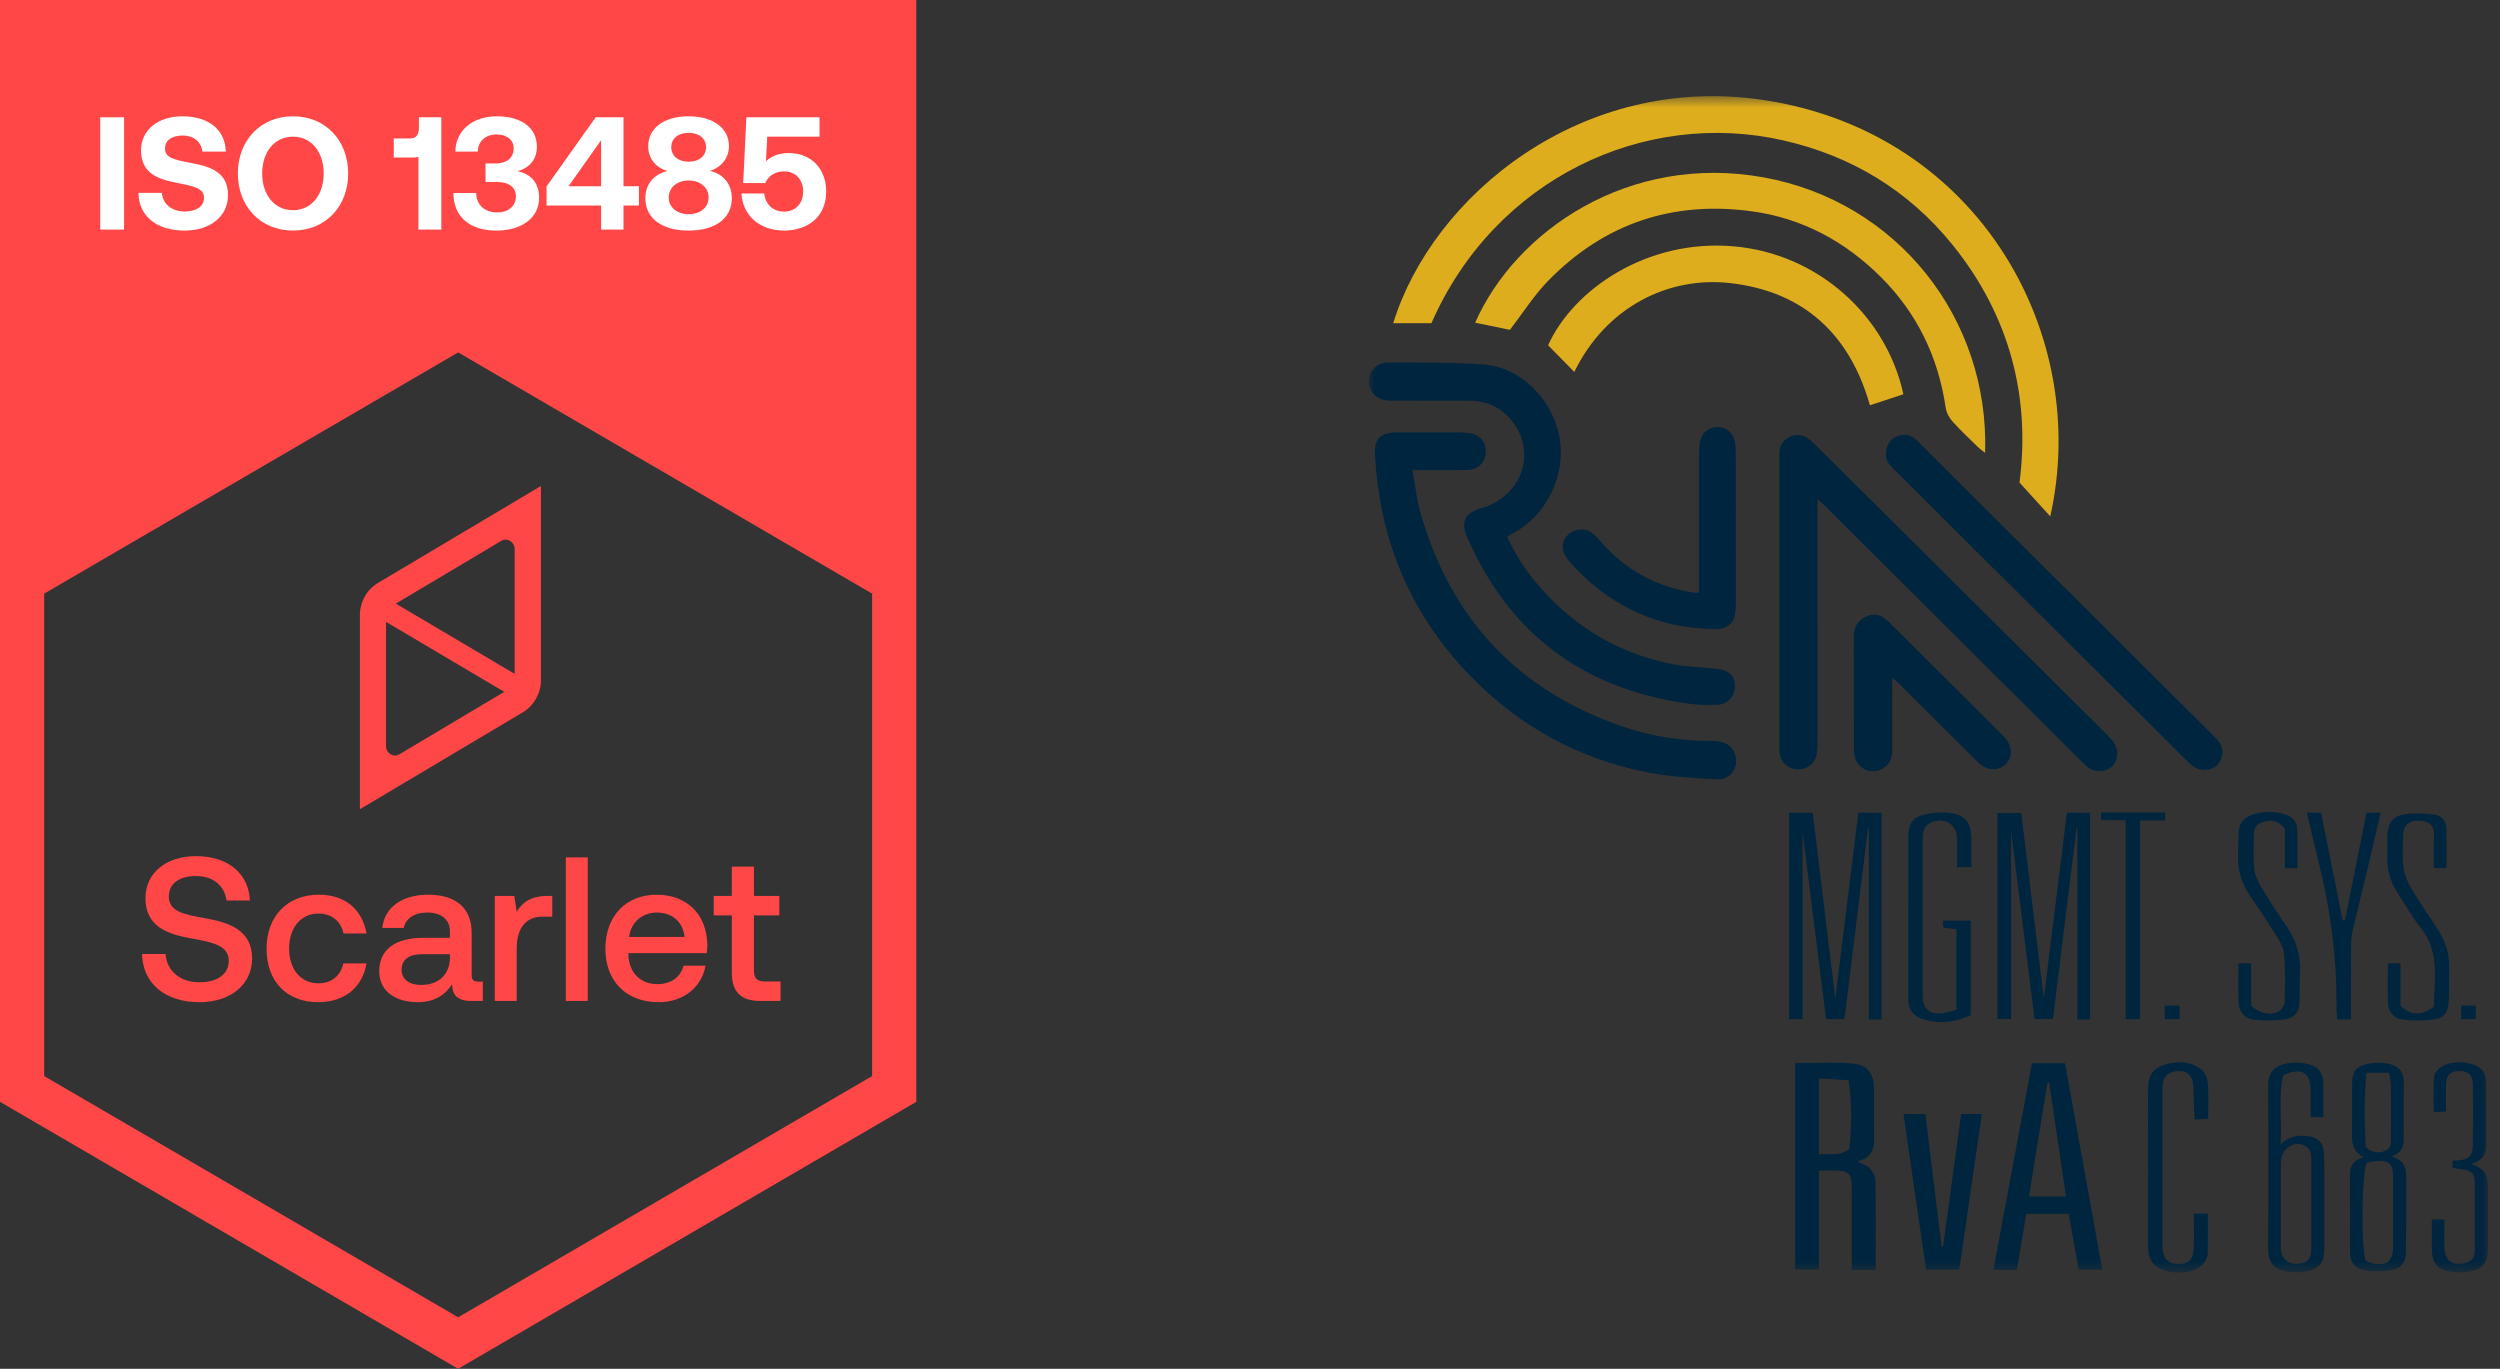
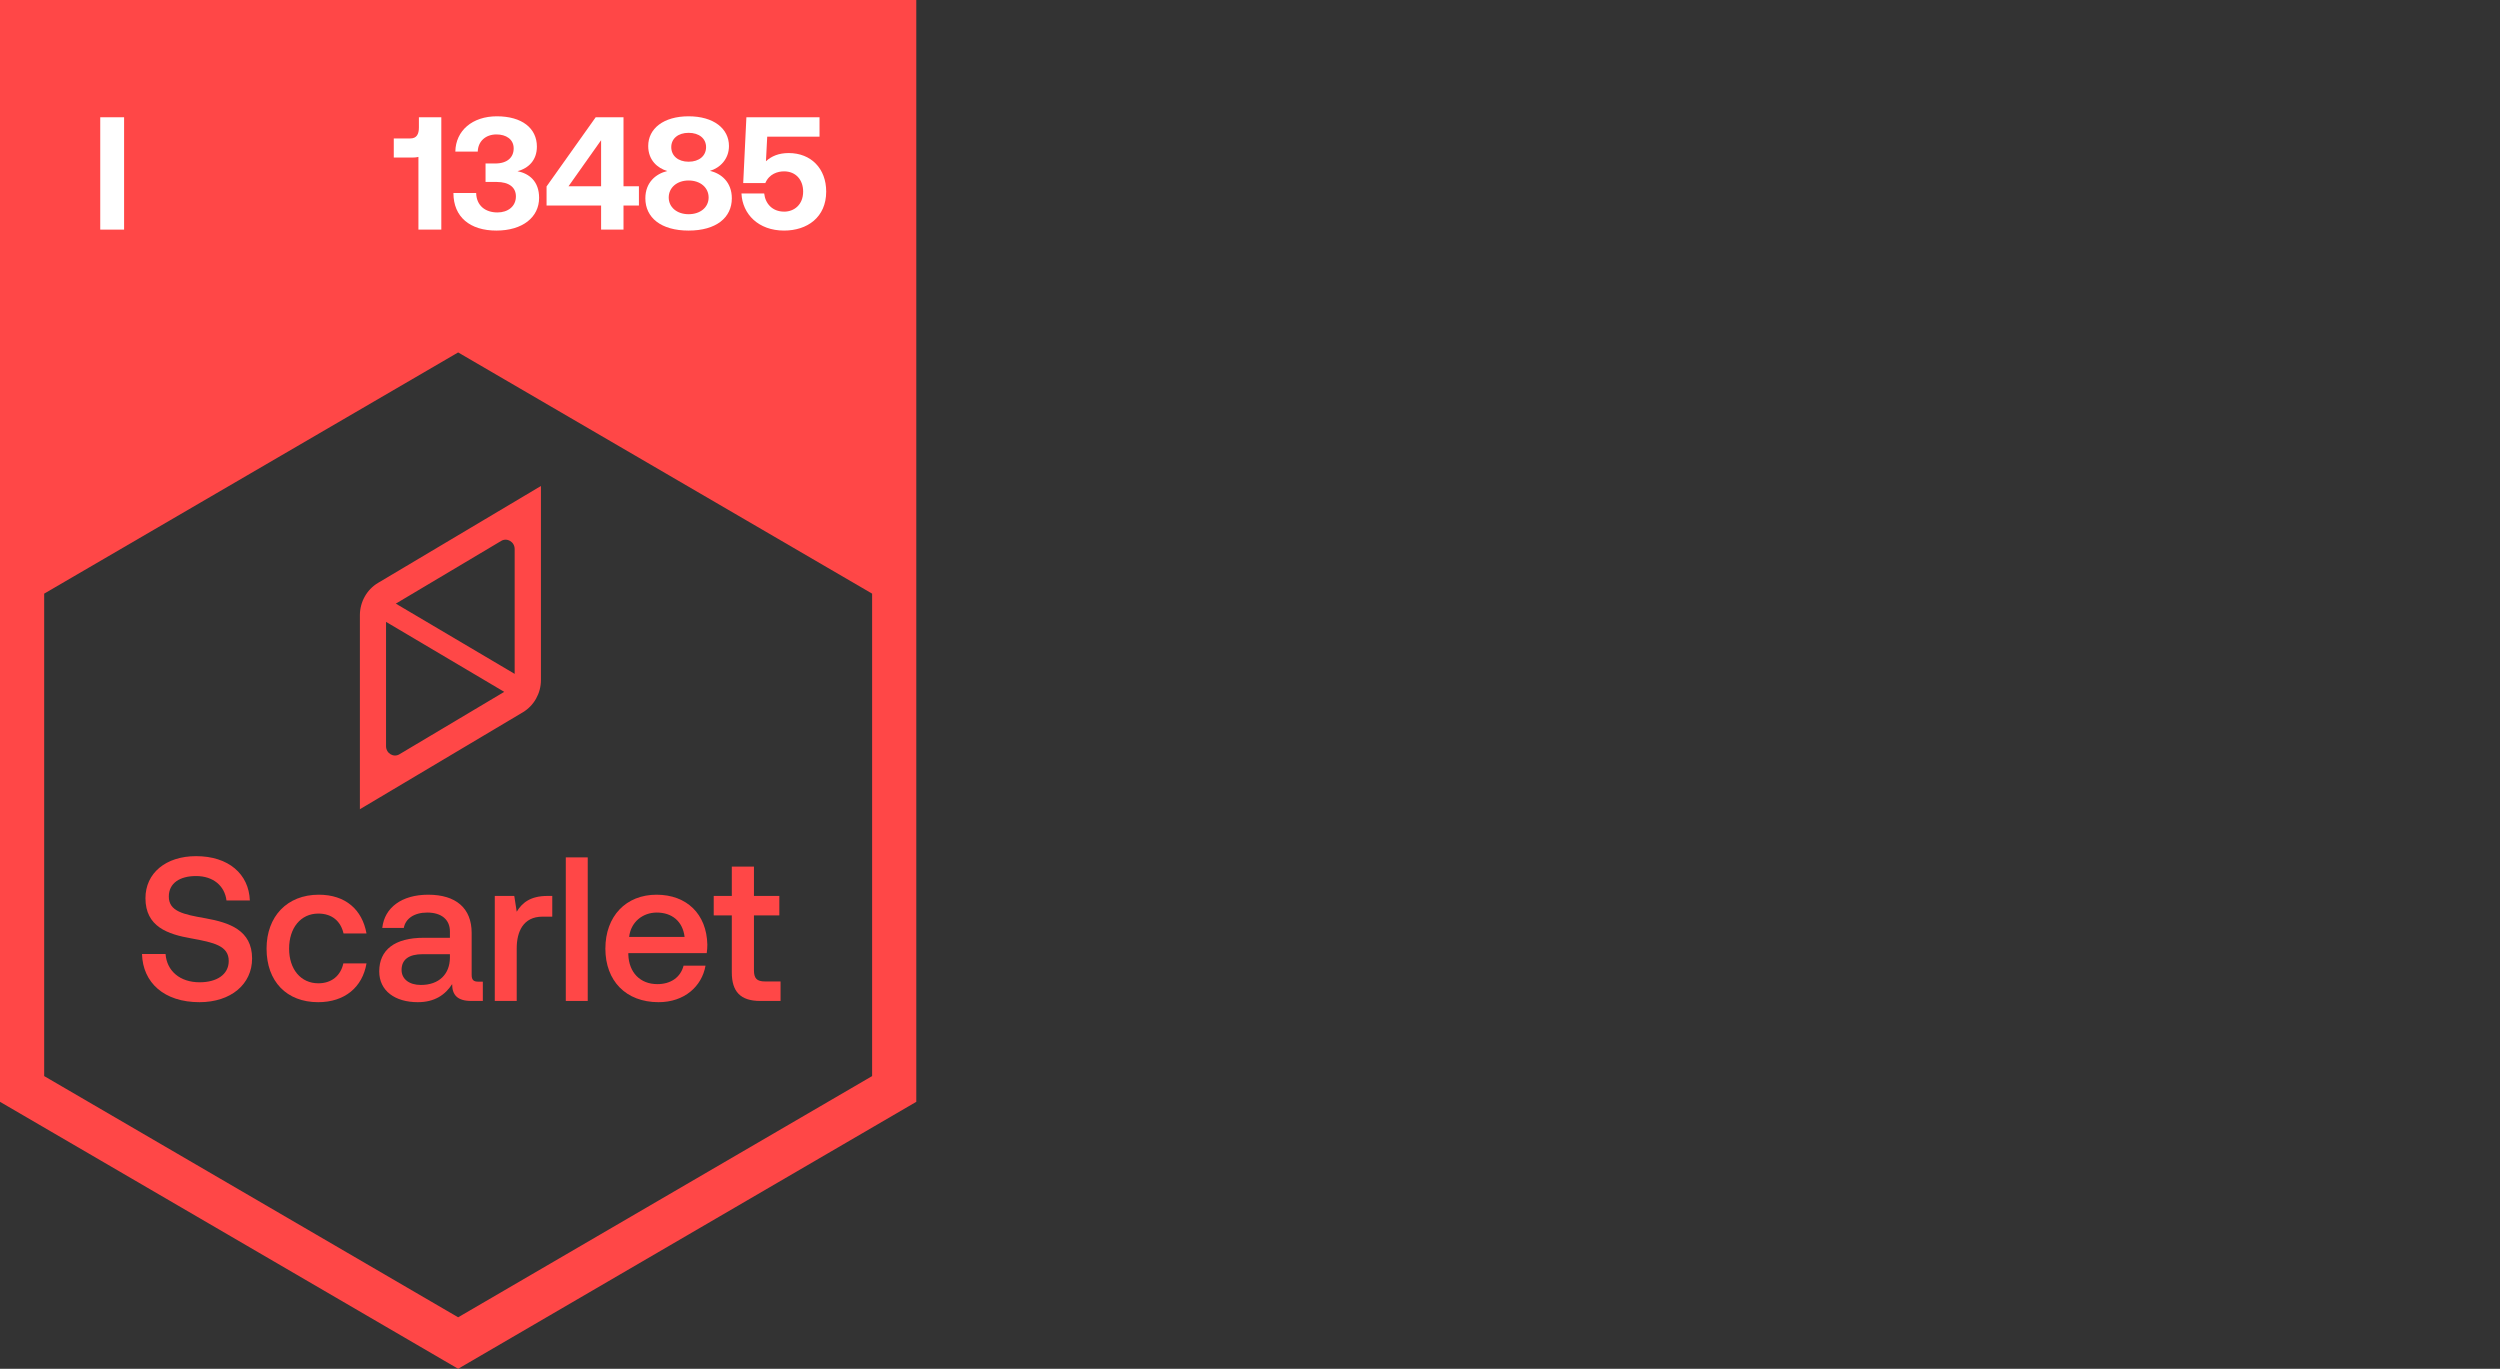
<svg xmlns="http://www.w3.org/2000/svg" width="221" height="121" viewBox="0 0 221 121" fill="none">
  <rect x="0" y="0" width="221" height="121" fill="#333333" stroke="none" />
  <path d="M14.635 84.332C14.743 85.819 15.892 86.834 17.652 86.834C19.142 86.834 20.22 86.163 20.22 84.948C20.22 83.607 18.909 83.317 16.916 82.954C14.833 82.591 12.858 81.921 12.858 79.4C12.858 77.189 14.653 75.684 17.329 75.684C20.202 75.684 21.998 77.261 22.087 79.6H20.022C19.861 78.313 18.855 77.442 17.329 77.442C15.91 77.442 14.923 78.059 14.923 79.255C14.923 80.561 16.198 80.833 18.173 81.177C20.274 81.558 22.285 82.229 22.285 84.731C22.285 87.015 20.399 88.593 17.634 88.593C14.51 88.593 12.624 86.87 12.553 84.332H14.635Z" fill="#FF4747" />
  <path d="M28.125 88.593C25.342 88.593 23.564 86.761 23.564 83.861C23.564 80.996 25.396 79.092 28.179 79.092C30.549 79.092 32.022 80.416 32.399 82.519H30.37C30.118 81.431 29.346 80.76 28.143 80.76C26.581 80.76 25.557 82.029 25.557 83.861C25.557 85.674 26.581 86.924 28.143 86.924C29.328 86.924 30.118 86.236 30.352 85.166H32.399C32.04 87.269 30.477 88.593 28.125 88.593Z" fill="#FF4747" />
  <path d="M33.793 82.029C33.991 80.216 35.535 79.092 37.852 79.092C40.294 79.092 41.694 80.271 41.694 82.465V86.181C41.694 86.653 41.892 86.779 42.287 86.779H42.682V88.484H41.658C40.401 88.484 39.97 87.922 39.97 86.997C39.36 87.94 38.426 88.593 36.936 88.593C34.925 88.593 33.524 87.595 33.524 85.873C33.524 83.969 34.889 82.9 37.456 82.9H39.773V82.338C39.773 81.304 39.037 80.67 37.762 80.67C36.612 80.67 35.84 81.213 35.697 82.029H33.793ZM37.367 84.35C36.164 84.35 35.499 84.803 35.499 85.746C35.499 86.526 36.146 87.07 37.205 87.07C38.821 87.07 39.755 86.109 39.773 84.676V84.35H37.367Z" fill="#FF4747" />
  <path d="M43.738 79.201H45.462L45.678 80.597C46.144 79.817 46.881 79.201 48.389 79.201H48.82V81.032H47.958C46.234 81.032 45.678 82.392 45.678 83.824V88.484H43.738V79.201Z" fill="#FF4747" />
  <path d="M50.016 75.793H51.955V88.484H50.016V75.793Z" fill="#FF4747" />
  <path d="M58.22 88.593C55.329 88.593 53.515 86.707 53.515 83.861C53.515 80.996 55.329 79.092 58.04 79.092C60.698 79.092 62.475 80.796 62.529 83.516C62.529 83.752 62.511 84.005 62.475 84.259H55.544V84.386C55.598 85.964 56.586 86.997 58.112 86.997C59.297 86.997 60.159 86.399 60.428 85.365H62.368C62.045 87.197 60.5 88.593 58.22 88.593ZM60.518 82.827C60.357 81.449 59.405 80.67 58.058 80.67C56.819 80.67 55.76 81.504 55.616 82.827H60.518Z" fill="#FF4747" />
  <path d="M64.692 85.964V80.923H63.093V79.201H64.692V76.608H66.649V79.201H68.893V80.923H66.649V85.764C66.649 86.489 66.9 86.761 67.636 86.761H69.001V88.484H67.205C65.446 88.484 64.692 87.65 64.692 85.964Z" fill="#FF4747" />
  <path fill-rule="evenodd" clip-rule="evenodd" d="M81 97.401L40.5 121L0 97.401V0H81V97.401ZM3.905 52.478V95.126L40.5 116.449L77.095 95.126V52.478L40.5 31.155L3.905 52.478Z" fill="#FF4747" />
  <path d="M8.862 10.366H10.97V20.298H8.862V10.366Z" fill="white" />
-   <path d="M14.309 17.049C14.379 17.999 15.138 18.695 16.346 18.695C17.316 18.695 18.033 18.269 18.033 17.489C18.033 16.651 17.232 16.481 15.588 16.155C13.929 15.829 12.468 15.303 12.468 13.289C12.468 11.529 13.915 10.281 16.136 10.281C18.454 10.281 19.93 11.501 19.958 13.402H17.892C17.794 12.565 17.175 11.983 16.136 11.983C15.236 11.983 14.59 12.366 14.59 13.133C14.59 13.941 15.335 14.112 16.965 14.424C18.651 14.736 20.155 15.247 20.155 17.247C20.155 19.106 18.623 20.383 16.318 20.383C13.817 20.383 12.257 19.078 12.243 17.049H14.309Z" fill="white" />
-   <path d="M30.779 15.332C30.779 18.227 28.797 20.383 25.902 20.383C23.008 20.383 21.026 18.227 21.026 15.332C21.026 12.437 23.008 10.281 25.902 10.281C28.797 10.281 30.779 12.437 30.779 15.332ZM23.176 15.332C23.176 17.205 24.244 18.581 25.902 18.581C27.547 18.581 28.615 17.205 28.615 15.332C28.615 13.459 27.547 12.083 25.902 12.083C24.244 12.083 23.176 13.459 23.176 15.332Z" fill="white" />
  <path d="M37.031 10.366H39.012V20.298H36.989V13.87C36.834 13.913 36.665 13.927 36.455 13.927H34.81V12.239H36.272C36.834 12.239 37.031 11.856 37.031 11.274V10.366Z" fill="white" />
  <path d="M42.093 17.063C42.121 18.184 42.907 18.78 43.976 18.78C44.889 18.78 45.606 18.255 45.606 17.361C45.606 16.581 45.029 16.084 43.891 16.084H42.922V14.452H43.779C44.861 14.452 45.409 13.899 45.409 13.118C45.409 12.31 44.734 11.884 43.891 11.884C42.936 11.884 42.261 12.48 42.233 13.402H40.252C40.28 11.543 41.769 10.281 43.919 10.281C46.14 10.281 47.461 11.331 47.461 12.962C47.461 14.168 46.716 14.878 45.746 15.133C46.8 15.346 47.657 16.041 47.657 17.489C47.657 19.206 46.196 20.383 43.877 20.383C41.559 20.383 40.083 19.191 40.083 17.063H42.093Z" fill="white" />
  <path d="M48.316 16.481L52.659 10.366H55.118V16.467H56.481V18.17H55.118V20.298H53.137V18.17H48.316V16.481ZM50.256 16.467H53.137V12.395L50.256 16.467Z" fill="white" />
  <path d="M57.049 17.531C57.049 16.127 57.977 15.36 58.989 15.119C58.117 14.864 57.302 14.154 57.302 12.906C57.302 11.373 58.651 10.281 60.872 10.281C63.092 10.281 64.441 11.373 64.441 12.906C64.441 14.069 63.64 14.85 62.755 15.105C63.767 15.332 64.694 16.112 64.694 17.531C64.694 19.234 63.317 20.383 60.872 20.383C58.426 20.383 57.049 19.234 57.049 17.531ZM62.417 13.005C62.417 12.253 61.813 11.742 60.872 11.742C59.944 11.742 59.34 12.253 59.34 13.005C59.34 13.771 59.944 14.296 60.872 14.296C61.813 14.296 62.417 13.771 62.417 13.005ZM62.642 17.46C62.642 16.595 61.926 15.956 60.872 15.956C59.832 15.956 59.115 16.595 59.115 17.46C59.115 18.312 59.832 18.936 60.872 18.936C61.926 18.936 62.642 18.312 62.642 17.46Z" fill="white" />
  <path d="M65.981 10.366H72.446V12.083H67.822L67.71 14.254C68.202 13.8 68.848 13.53 69.72 13.53C71.701 13.53 73.036 14.906 73.036 16.935C73.036 19.22 71.35 20.383 69.312 20.383C67.035 20.383 65.63 18.922 65.546 17.105H67.555C67.654 17.999 68.272 18.709 69.326 18.709C70.183 18.709 70.998 18.113 70.998 16.935C70.998 15.885 70.338 15.148 69.312 15.148C68.764 15.148 68.005 15.36 67.654 16.183H65.7L65.981 10.366Z" fill="white" />
  <path d="M33.414 51.531C32.422 52.121 31.814 53.216 31.814 54.384V71.536L46.22 62.966C47.212 62.376 47.819 61.281 47.819 60.113V42.961L33.414 51.531ZM45.496 48.534V59.571L34.99 53.361L44.294 47.824C44.819 47.499 45.496 47.896 45.496 48.534ZM34.126 65.963V54.973L44.574 61.16L35.317 66.673C34.803 66.998 34.126 66.601 34.126 65.963Z" fill="#FF4747" />
  <mask id="mask0_40000836_10631" style="mask-type:luminance" maskUnits="userSpaceOnUse" x="121" y="8" width="99" height="105">
-     <path d="M121 8.5H219.936V112.5H121V8.5Z" fill="white" />
+     <path d="M121 8.5V112.5H121V8.5Z" fill="white" />
  </mask>
  <g mask="url(#mask0_40000836_10631)">
    <path d="M126.538 28.568H123.162C126.618 17.339 139.835 6.353 156.033 8.862C175.011 11.801 184.846 29.662 181.241 45.648L178.524 42.658C179.501 35.133 177.68 27.897 172.566 21.596C168.686 16.818 163.653 13.781 157.671 12.416C145.385 9.612 132.149 15.774 126.538 28.568Z" fill="#DDAD1D" />
    <path d="M160.671 44.124V45.161C160.674 51.91 160.677 58.657 160.674 65.403C160.674 65.851 160.666 66.307 160.579 66.742C160.416 67.558 159.715 68.05 158.866 68.01C158.027 67.973 157.401 67.392 157.316 66.554C157.289 66.286 157.295 66.014 157.295 65.743L157.294 40.464C157.294 39.92 157.281 39.388 157.723 38.964C158.457 38.259 159.411 38.282 160.2 39.06C161.55 40.387 162.893 41.717 164.237 43.05L185.833 64.525C186.152 64.842 186.475 65.159 186.762 65.507C187.316 66.179 187.288 67.165 186.729 67.722C186.155 68.296 185.205 68.324 184.504 67.778C184.292 67.612 184.107 67.41 183.916 67.219L161.437 44.832C161.233 44.629 161.016 44.442 160.673 44.123L160.671 44.124Z" fill="#00253F" />
    <path d="M133.474 29.158C132.503 28.958 131.457 28.741 130.404 28.526C133.988 20.401 143.993 13.532 155.895 15.679C167.716 17.812 175.865 28.148 175.484 40.028C175.258 39.852 175.07 39.73 174.914 39.579C174.141 38.824 173.345 38.086 172.623 37.283C172.323 36.95 172.062 36.487 171.999 36.051C171.35 31.577 169.472 27.688 166.28 24.503C163.125 21.354 159.336 19.287 154.854 18.678C147.858 17.727 141.835 19.753 136.901 24.777C135.633 26.066 134.649 27.637 133.473 29.16L133.474 29.158Z" fill="#DDAD1D" />
    <path d="M133.237 47.47C133.958 49.03 134.897 50.481 136.025 51.779C139.212 55.477 143.203 57.828 148.014 58.74C148.984 58.924 149.984 58.95 150.969 59.046C151.298 59.079 151.628 59.099 151.954 59.151C152.957 59.309 153.417 59.849 153.363 60.776C153.345 61.186 153.171 61.574 152.875 61.859C152.579 62.145 152.185 62.306 151.773 62.31C150.932 62.332 150.079 62.318 149.249 62.202C139.981 60.913 133.419 56.055 129.682 47.459C129.057 46.018 129.627 45.298 130.927 44.929C134.696 43.863 135.959 39.69 133.402 36.91C132.453 35.879 131.239 35.424 129.852 35.419C127.504 35.412 125.153 35.434 122.806 35.41C121.403 35.395 120.587 34.092 121.21 32.916C121.54 32.288 122.125 32.034 122.779 32.039C125.578 32.068 128.388 32.006 131.175 32.222C134.461 32.474 137.186 35.293 137.835 38.52C138.533 41.99 136.621 45.712 133.706 47.151C133.552 47.227 133.419 47.344 133.234 47.469L133.237 47.47Z" fill="#00253F" />
    <path d="M124.854 41.563C125.105 42.907 125.239 44.154 125.578 45.34C128.257 54.758 134.23 61.088 143.547 64.263C146.072 65.124 148.675 65.496 151.335 65.502C152.162 65.502 152.912 65.683 153.303 66.498C153.851 67.647 153.071 68.966 151.787 68.894C149.721 68.779 147.634 68.673 145.613 68.276C139.487 67.069 134.239 64.164 129.908 59.681C125.831 55.458 123.178 50.463 122.083 44.691C121.812 43.221 121.635 41.734 121.552 40.242C121.462 38.752 122.037 38.229 123.515 38.227C125.32 38.222 127.128 38.22 128.933 38.222C129.234 38.222 129.537 38.231 129.833 38.271C130.803 38.401 131.366 39.037 131.347 39.961C131.329 40.847 130.681 41.519 129.728 41.546C128.494 41.582 127.26 41.561 126.025 41.563H124.852L124.854 41.566V41.563ZM166.719 40.141C166.715 39.395 167.08 38.807 167.739 38.556C168.389 38.309 168.951 38.434 169.463 38.946C172.714 42.199 175.978 45.44 179.237 48.682C184.714 54.131 190.19 59.578 195.66 65.029C195.893 65.26 196.142 65.501 196.289 65.786C196.634 66.457 196.427 67.324 195.878 67.74C195.302 68.178 194.366 68.177 193.783 67.675C193.26 67.224 192.784 66.719 192.296 66.233C184.028 58.006 175.764 49.779 167.494 41.555C167.085 41.147 166.664 40.754 166.722 40.141H166.719Z" fill="#00253F" />
    <path d="M168.258 34.852C167.226 35.191 166.269 35.505 165.299 35.827C163.545 29.623 159.507 25.766 152.94 25.025C147.469 24.407 141.975 27.142 139.167 32.878C138.45 32.149 137.689 31.372 136.852 30.52C139.078 25.601 145.555 21.121 153.225 21.773C160.746 22.413 166.771 27.953 168.258 34.852Z" fill="#DDAD1D" />
    <path d="M150.198 52.367V51.217C150.198 47.529 150.197 43.844 150.2 40.156C150.2 39.797 150.205 39.432 150.268 39.084C150.41 38.297 151.012 37.773 151.74 37.754C152.577 37.734 153.17 38.181 153.352 39.019C153.426 39.365 153.444 39.73 153.444 40.088C153.451 44.493 153.455 48.9 153.45 53.304C153.45 53.693 153.433 54.091 153.341 54.464C153.156 55.209 152.577 55.599 151.722 55.602C147.763 55.615 144.222 54.387 141.135 51.941C140.194 51.195 139.335 50.355 138.569 49.432C137.702 48.383 138.241 47.051 139.532 46.829C140.135 46.727 140.649 46.946 141.067 47.394C141.599 47.964 142.108 48.559 142.685 49.084C144.714 50.936 147.119 52.005 149.835 52.402C149.916 52.414 150.003 52.387 150.194 52.37L150.198 52.367ZM167.27 59.892C167.27 62.177 167.26 64.242 167.276 66.308C167.281 67.029 167.048 67.599 166.402 67.957C165.422 68.498 164.272 68.016 163.981 66.928C163.91 66.638 163.876 66.34 163.88 66.041C163.873 62.806 163.886 59.572 163.869 56.335C163.864 55.455 164.206 54.843 165.014 54.486C165.836 54.123 166.448 54.449 167.025 55.025C170.378 58.378 173.744 61.718 177.101 65.066C177.894 65.857 177.977 66.885 177.325 67.533C176.648 68.205 175.64 68.158 174.836 67.366C172.552 65.111 170.285 62.838 168.008 60.572C167.824 60.387 167.624 60.218 167.27 59.892ZM165.811 112.256H163.698V111.29C163.698 109.162 163.705 107.032 163.694 104.905C163.687 103.756 163.408 103.493 162.247 103.472C161.797 103.462 161.345 103.472 160.798 103.472V112.229H158.693V93.979C160.374 93.979 162.055 93.88 163.717 94.01C165.097 94.118 165.641 94.864 165.661 96.243C165.68 97.714 165.647 99.181 165.672 100.651C165.69 101.669 165.337 102.395 164.193 102.663C164.633 102.905 165.07 103.032 165.324 103.318C165.581 103.608 165.786 104.054 165.793 104.438C165.832 107.013 165.813 109.588 165.813 112.258L165.811 112.256ZM160.804 95.337V102.048C161.701 101.944 162.59 102.263 163.478 101.564C163.675 99.632 163.755 97.631 163.397 95.484L160.806 95.337H160.804ZM166.33 90.124H165.202V73.145L165.144 73.136C164.449 78.773 163.752 84.411 163.048 90.094H161.425L159.345 73.522V90.094H158.155V71.845H160.245C160.922 77.414 161.599 82.987 162.237 88.257C162.894 82.987 163.585 77.424 164.281 71.834H166.33V90.124ZM184.766 90.124H183.636V73.157L183.577 73.148L181.48 90.088H179.855L177.779 73.514V90.08H176.573V71.867H178.679C179.356 77.433 180.032 83.006 180.672 88.252L182.716 71.832H184.768V90.124H184.766ZM178.291 112.261H176.212L179.628 93.986H182.545L185.841 112.24H183.756C183.467 110.626 183.172 108.994 182.868 107.3H179.125L178.291 112.261ZM182.632 105.771L181.148 95.707H180.998L179.356 105.771H182.632ZM168.269 98.484H170.2L171.637 110.18L171.768 110.197L173.364 98.478H175.199L173.199 112.25H170.264L168.269 98.485V98.484ZM211.418 102.241C212.442 102.526 212.705 103.127 212.705 103.871C212.709 106.146 212.723 108.425 212.679 110.701C212.662 111.654 212.266 112.128 211.29 112.293C210.573 112.413 209.795 112.423 209.081 112.293C208.081 112.11 207.744 111.591 207.74 110.576C207.734 108.36 207.753 106.142 207.729 103.925C207.72 103.1 208.014 102.539 208.947 102.295C208.026 101.84 207.892 101.095 207.911 100.24C207.943 98.743 207.914 97.245 207.923 95.746C207.928 94.729 208.279 94.265 209.286 94.05C209.755 93.946 210.237 93.919 210.715 93.969C211.954 94.11 212.534 94.61 212.502 95.861C212.464 97.448 212.495 99.036 212.491 100.623C212.491 101.284 212.361 101.882 211.417 102.243L211.418 102.241ZM209.131 111.449C209.37 111.537 209.586 111.649 209.816 111.695C210.959 111.93 211.538 111.464 211.541 110.311C211.547 108.153 211.549 105.992 211.536 103.833C211.53 102.986 211.266 102.674 210.436 102.623C210.01 102.598 209.573 102.732 209.218 102.783C208.761 103.81 208.715 110.243 209.131 111.449ZM209.188 94.831C208.968 97.163 209.014 99.344 209.134 101.432C209.77 101.926 210.312 101.971 210.873 101.717C211.475 101.445 211.351 100.883 211.355 100.389C211.363 98.894 211.368 97.399 211.352 95.903C211.348 95.565 211.254 95.228 211.192 94.831H209.188ZM174.273 76.653H172.997V75.077C172.997 74.687 173.022 74.295 172.985 73.908C172.901 73.053 172.231 72.486 171.403 72.538C170.486 72.597 169.969 73.11 169.966 74.03C169.955 76.369 169.963 78.705 169.963 81.044V87.969C169.963 89.217 170.593 89.75 171.85 89.546C172.226 89.486 172.589 89.353 172.948 89.258V82.138L171.803 82.016L171.734 81.388H174.218V89.74C172.83 90.389 171.379 90.566 169.893 90.059C169.119 89.793 168.689 89.22 168.691 88.351C168.7 83.495 168.691 78.638 168.702 73.783C168.702 72.877 169.106 72.253 169.969 72.043C170.687 71.867 171.463 71.772 172.19 71.846C173.729 72.003 174.255 72.669 174.27 74.229C174.278 75.004 174.27 75.778 174.27 76.654L174.273 76.653ZM201.597 101.168C202.33 100.444 203.049 100.357 203.811 100.408C204.842 100.476 205.379 100.928 205.434 101.953C205.497 103.179 205.474 104.409 205.477 105.639C205.484 107.198 205.484 108.756 205.477 110.315C205.468 111.662 205.068 112.157 203.756 112.406C203.378 112.478 202.974 112.497 202.589 112.455C201.218 112.31 200.475 111.848 200.492 110.248C200.549 105.513 200.536 100.775 200.498 96.04C200.487 94.818 201.012 94.187 202.27 93.988C202.738 93.914 203.238 93.918 203.705 93.996C204.943 94.203 205.381 94.764 205.385 96.028C205.387 96.919 205.385 97.812 205.385 98.752H204.261C204.261 97.951 204.265 97.182 204.261 96.412C204.25 94.794 203.519 94.325 201.85 95.033C201.368 96.931 201.763 98.949 201.597 101.168ZM204.315 106.436C204.315 105.09 204.31 103.746 204.315 102.4C204.317 101.882 204.184 101.451 203.659 101.241C203.104 101.016 202.605 101.125 202.159 101.518C201.685 101.936 201.623 102.487 201.626 103.071C201.63 105.374 201.626 107.675 201.628 109.977C201.628 110.186 201.617 110.399 201.65 110.603C201.766 111.358 202.311 111.767 203.122 111.721C203.93 111.676 204.303 111.306 204.312 110.473C204.326 109.128 204.315 107.783 204.315 106.438V106.436ZM203.089 76.75H201.98V73.238C201.39 72.535 200.759 72.425 200.035 72.664C199.523 72.831 199.232 73.159 199.238 73.721C199.248 74.743 199.172 75.769 199.273 76.778C199.329 77.346 199.597 77.929 199.897 78.429C200.609 79.61 201.359 80.768 202.144 81.902C202.973 83.107 203.379 84.411 203.318 85.874C203.28 86.772 203.294 87.672 203.288 88.572C203.28 89.418 202.806 89.988 202.034 90.104C201.131 90.237 200.188 90.234 199.278 90.143C198.435 90.061 197.928 89.456 197.889 88.615C197.835 87.484 197.876 86.35 197.876 85.165H199.001V88.881C199.741 89.611 200.791 89.817 201.481 89.37C201.719 89.217 201.957 88.857 201.963 88.59C201.998 87.152 202.023 85.709 201.909 84.279C201.864 83.722 201.502 83.159 201.191 82.659C200.458 81.49 199.7 80.337 198.916 79.202C198.164 78.1 197.776 76.905 197.84 75.566C197.873 74.877 197.851 74.187 197.898 73.5C197.95 72.72 198.43 72.236 199.141 72.006C200.033 71.708 200.995 71.692 201.897 71.96C202.716 72.204 203.063 72.599 203.087 73.431C203.117 74.505 203.094 75.58 203.094 76.748L203.088 76.751L203.089 76.75ZM216.256 76.743H215.154C215.154 75.751 215.111 74.8 215.166 73.851C215.226 72.844 214.602 72.581 213.828 72.551C212.943 72.515 212.448 72.991 212.435 73.826C212.42 74.754 212.353 75.694 212.46 76.612C212.532 77.24 212.775 77.891 213.099 78.439C213.827 79.677 214.651 80.862 215.443 82.065C216.174 83.172 216.556 84.371 216.509 85.707C216.475 86.665 216.524 87.628 216.465 88.583C216.41 89.515 216.045 90.002 215.13 90.127C214.228 90.249 213.282 90.232 212.377 90.124C211.626 90.033 211.136 89.474 211.105 88.697C211.057 87.538 211.092 86.374 211.092 85.166H212.201V88.895C213.122 89.787 214.066 89.813 215.152 88.996C215.168 86.634 215.739 84.138 213.945 81.957C213.225 81.08 212.691 80.056 212.054 79.112C211.342 78.058 210.978 76.917 211.032 75.64C211.06 75.011 211.007 74.377 211.049 73.752C211.117 72.734 211.528 72.149 212.529 71.992C213.395 71.857 214.312 71.9 215.19 72.006C215.777 72.079 216.239 72.511 216.255 73.175C216.285 74.337 216.263 75.501 216.263 76.741L216.256 76.743ZM193.93 107.282H195.172C195.172 108.477 195.18 109.635 195.164 110.794C195.161 110.994 195.08 111.208 194.99 111.393C194.57 112.251 193.128 112.702 191.766 112.416C190.557 112.161 189.975 111.549 189.895 110.448C189.88 110.239 189.888 110.028 189.888 109.819C189.888 105.413 189.895 101.008 189.882 96.601C189.879 95.591 189.977 94.632 191.078 94.222C192.281 93.776 193.522 93.709 194.589 94.531C194.918 94.783 195.137 95.34 195.173 95.777C195.259 96.784 195.2 97.803 195.2 98.914L194.004 98.968C193.985 98.618 193.959 98.305 193.948 97.99C193.923 97.272 193.953 96.549 193.868 95.839C193.767 95.001 193.318 94.655 192.55 94.688C191.691 94.726 191.26 95.104 191.175 95.923C191.149 96.161 191.162 96.403 191.162 96.642V109.68C191.162 109.92 191.153 110.161 191.175 110.399C191.263 111.331 191.718 111.744 192.637 111.737C193.451 111.73 193.867 111.363 193.917 110.437C193.972 109.423 193.93 108.405 193.93 107.285V107.282ZM214.968 107.804H216.087C216.087 108.685 216.057 109.518 216.093 110.35C216.141 111.461 216.854 111.931 217.943 111.639C218.478 111.494 218.769 111.191 218.769 110.623C218.766 108.553 218.769 106.488 218.766 104.419C218.766 103.863 218.487 103.515 217.937 103.41C217.587 103.344 217.231 103.306 216.815 103.244L216.789 102.616C217.002 102.598 217.174 102.588 217.345 102.569C218.261 102.478 218.584 102.179 218.595 101.271C218.619 99.473 218.617 97.675 218.601 95.877C218.594 95.036 218.199 94.673 217.377 94.675C216.584 94.677 216.239 95.046 216.225 95.937C216.214 96.682 216.225 97.427 216.225 98.255L215.148 98.306C215.148 97.212 215.075 96.17 215.187 95.149C215.225 94.797 215.657 94.359 216.017 94.197C216.89 93.804 217.836 93.82 218.745 94.141C219.414 94.377 219.757 94.908 219.767 95.589C219.793 97.507 219.789 99.423 219.781 101.342C219.777 102.1 219.392 102.622 218.397 102.916C219.855 103.255 219.943 104.187 219.938 105.186C219.927 106.894 219.942 108.601 219.935 110.311C219.929 111.699 219.426 112.276 218.05 112.445C217.631 112.495 217.208 112.492 216.79 112.435C215.448 112.25 214.974 111.688 214.97 110.341C214.966 109.508 214.97 108.677 214.97 107.804H214.968ZM203.92 71.835H205.18L207.093 81.365C207.159 81.368 207.224 81.373 207.288 81.378L209.199 71.84H210.449C210.063 73.492 209.697 75.108 209.311 76.719C208.867 78.578 208.398 80.429 207.968 82.29C207.862 82.752 207.841 83.24 207.838 83.717C207.824 85.546 207.83 87.373 207.829 89.202V90.112H206.615C206.595 89.882 206.566 89.655 206.555 89.427C206.544 89.188 206.55 88.948 206.55 88.708C206.554 84.607 206.023 80.42 204.954 76.144C204.601 74.73 204.272 73.308 203.919 71.835H203.92ZM187.911 72.503H185.729V71.829H191.401V72.531H189.181V90.097H187.911V72.503ZM217.567 88.901H218.856V90.091H217.566L217.567 88.901ZM192.68 88.903V90.089H191.365V88.903H192.68Z" fill="#00253F" />
  </g>
</svg>